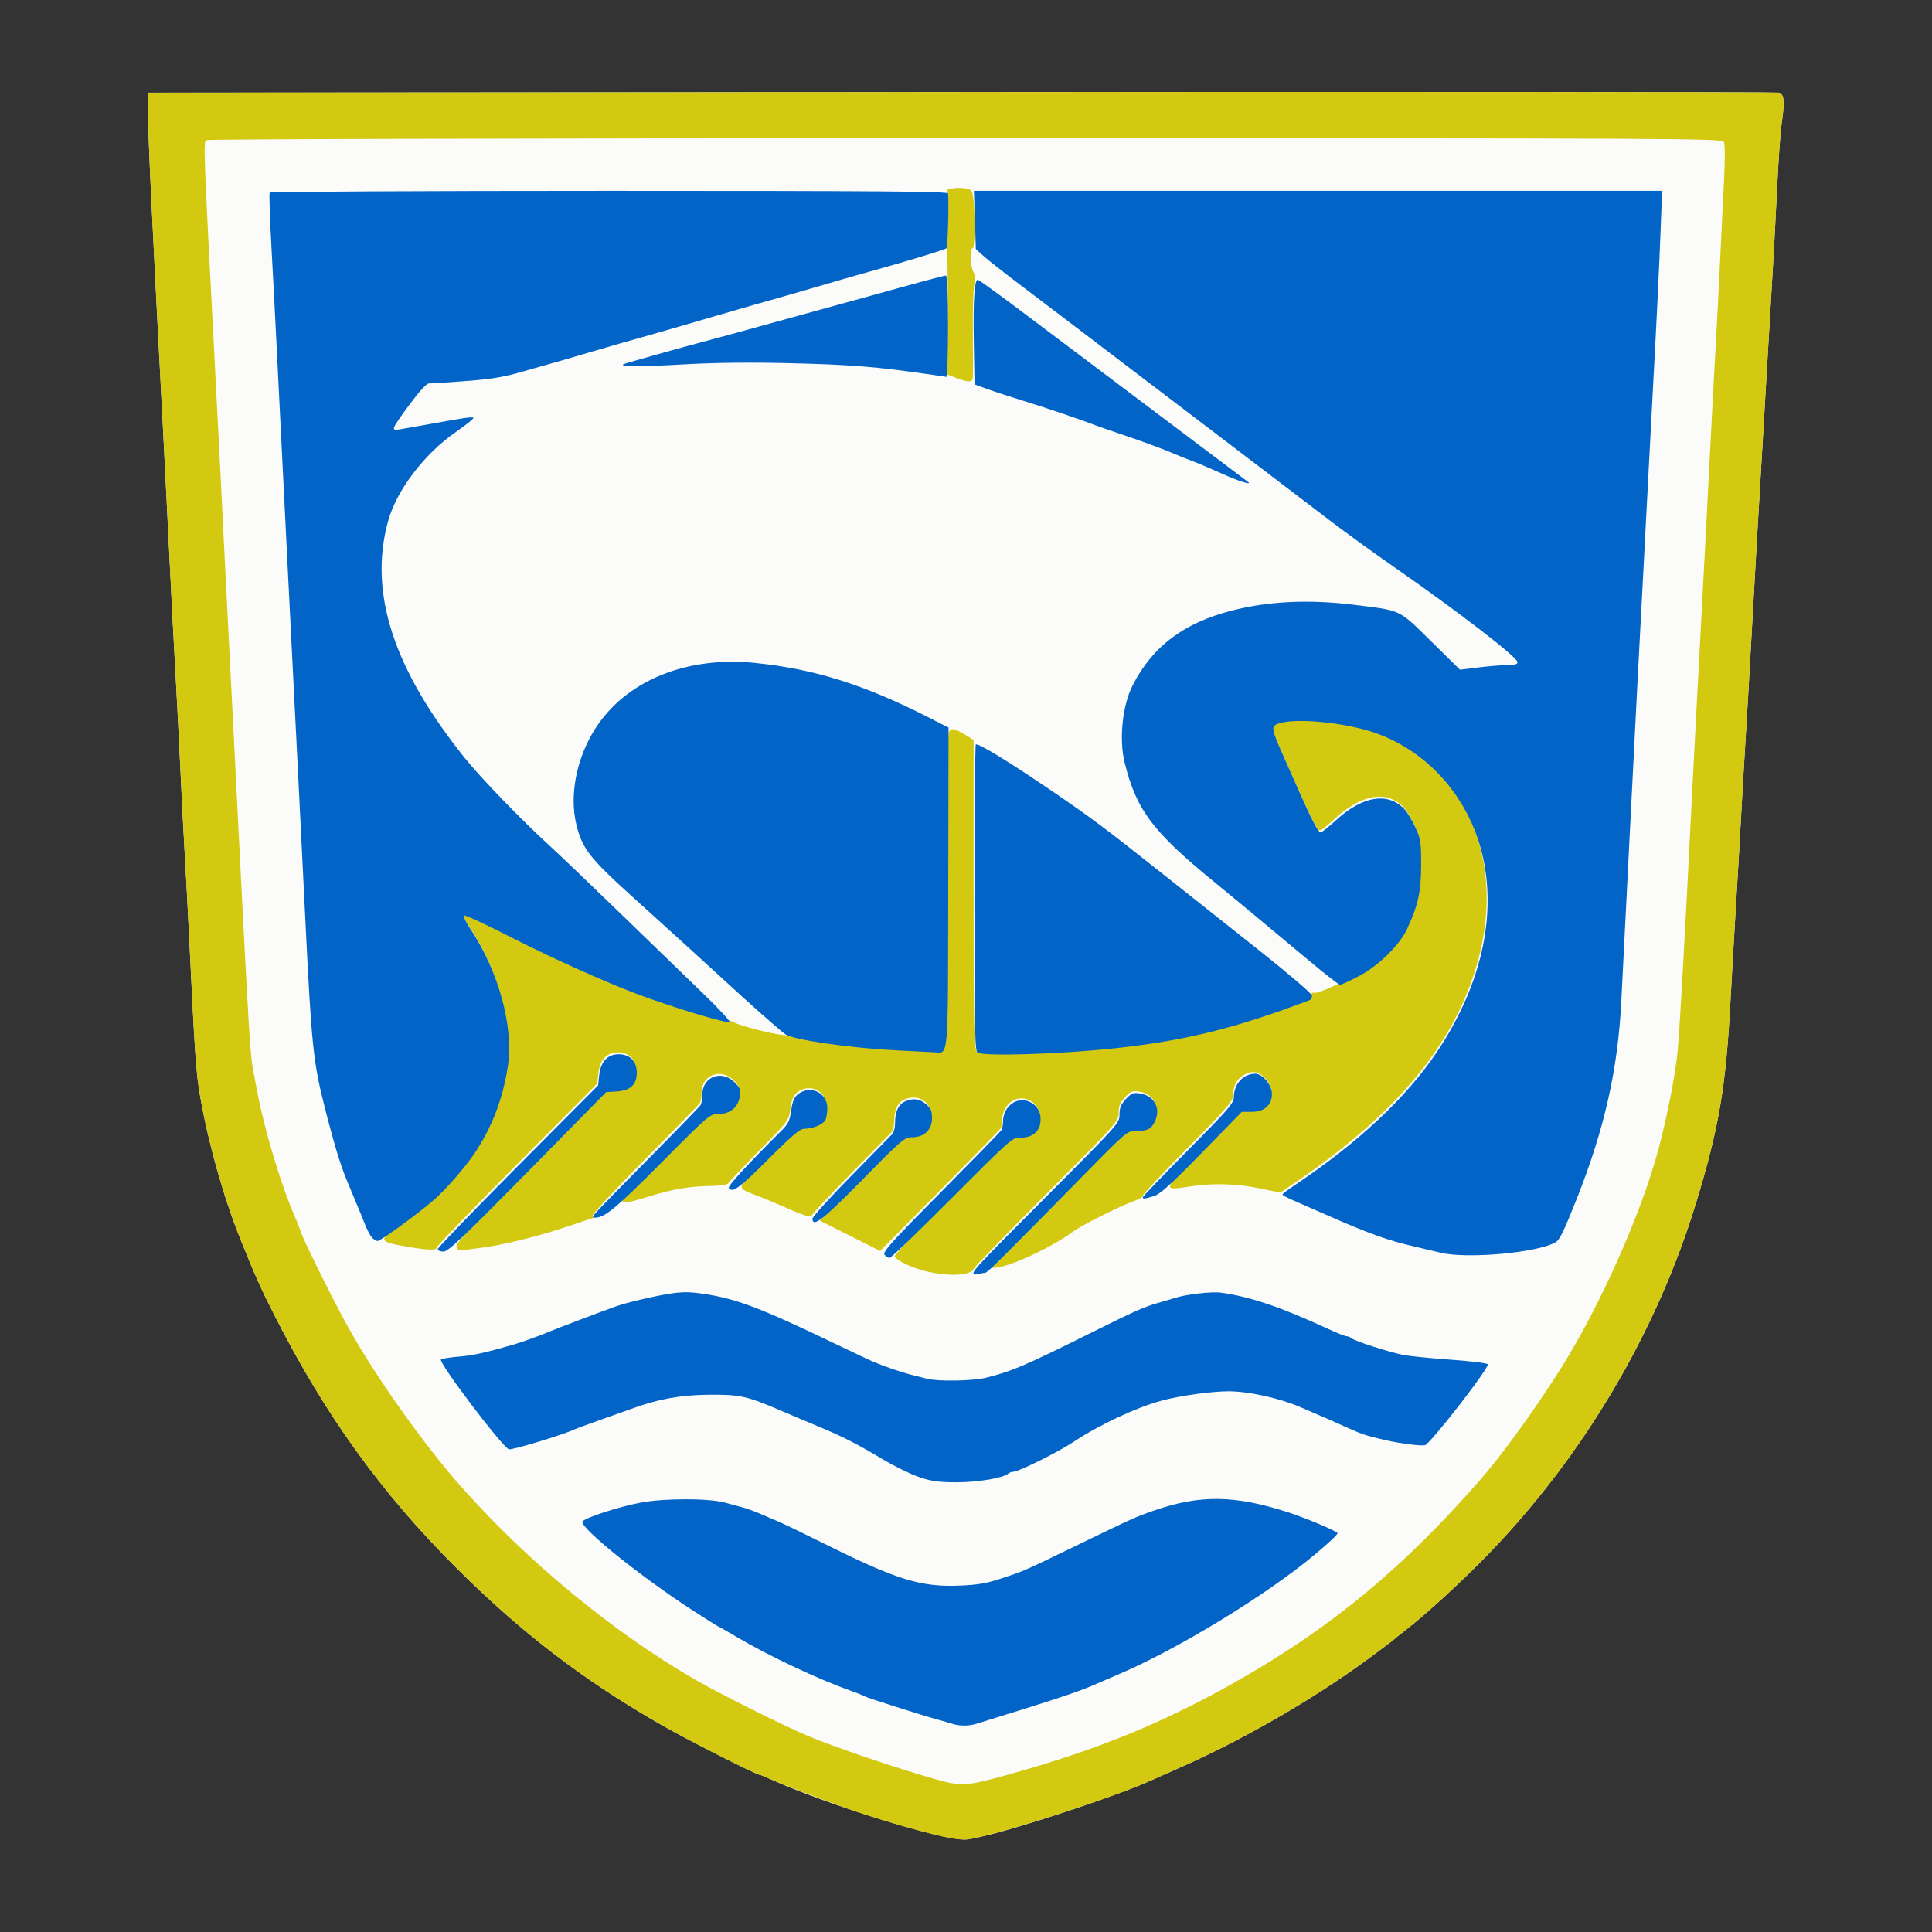
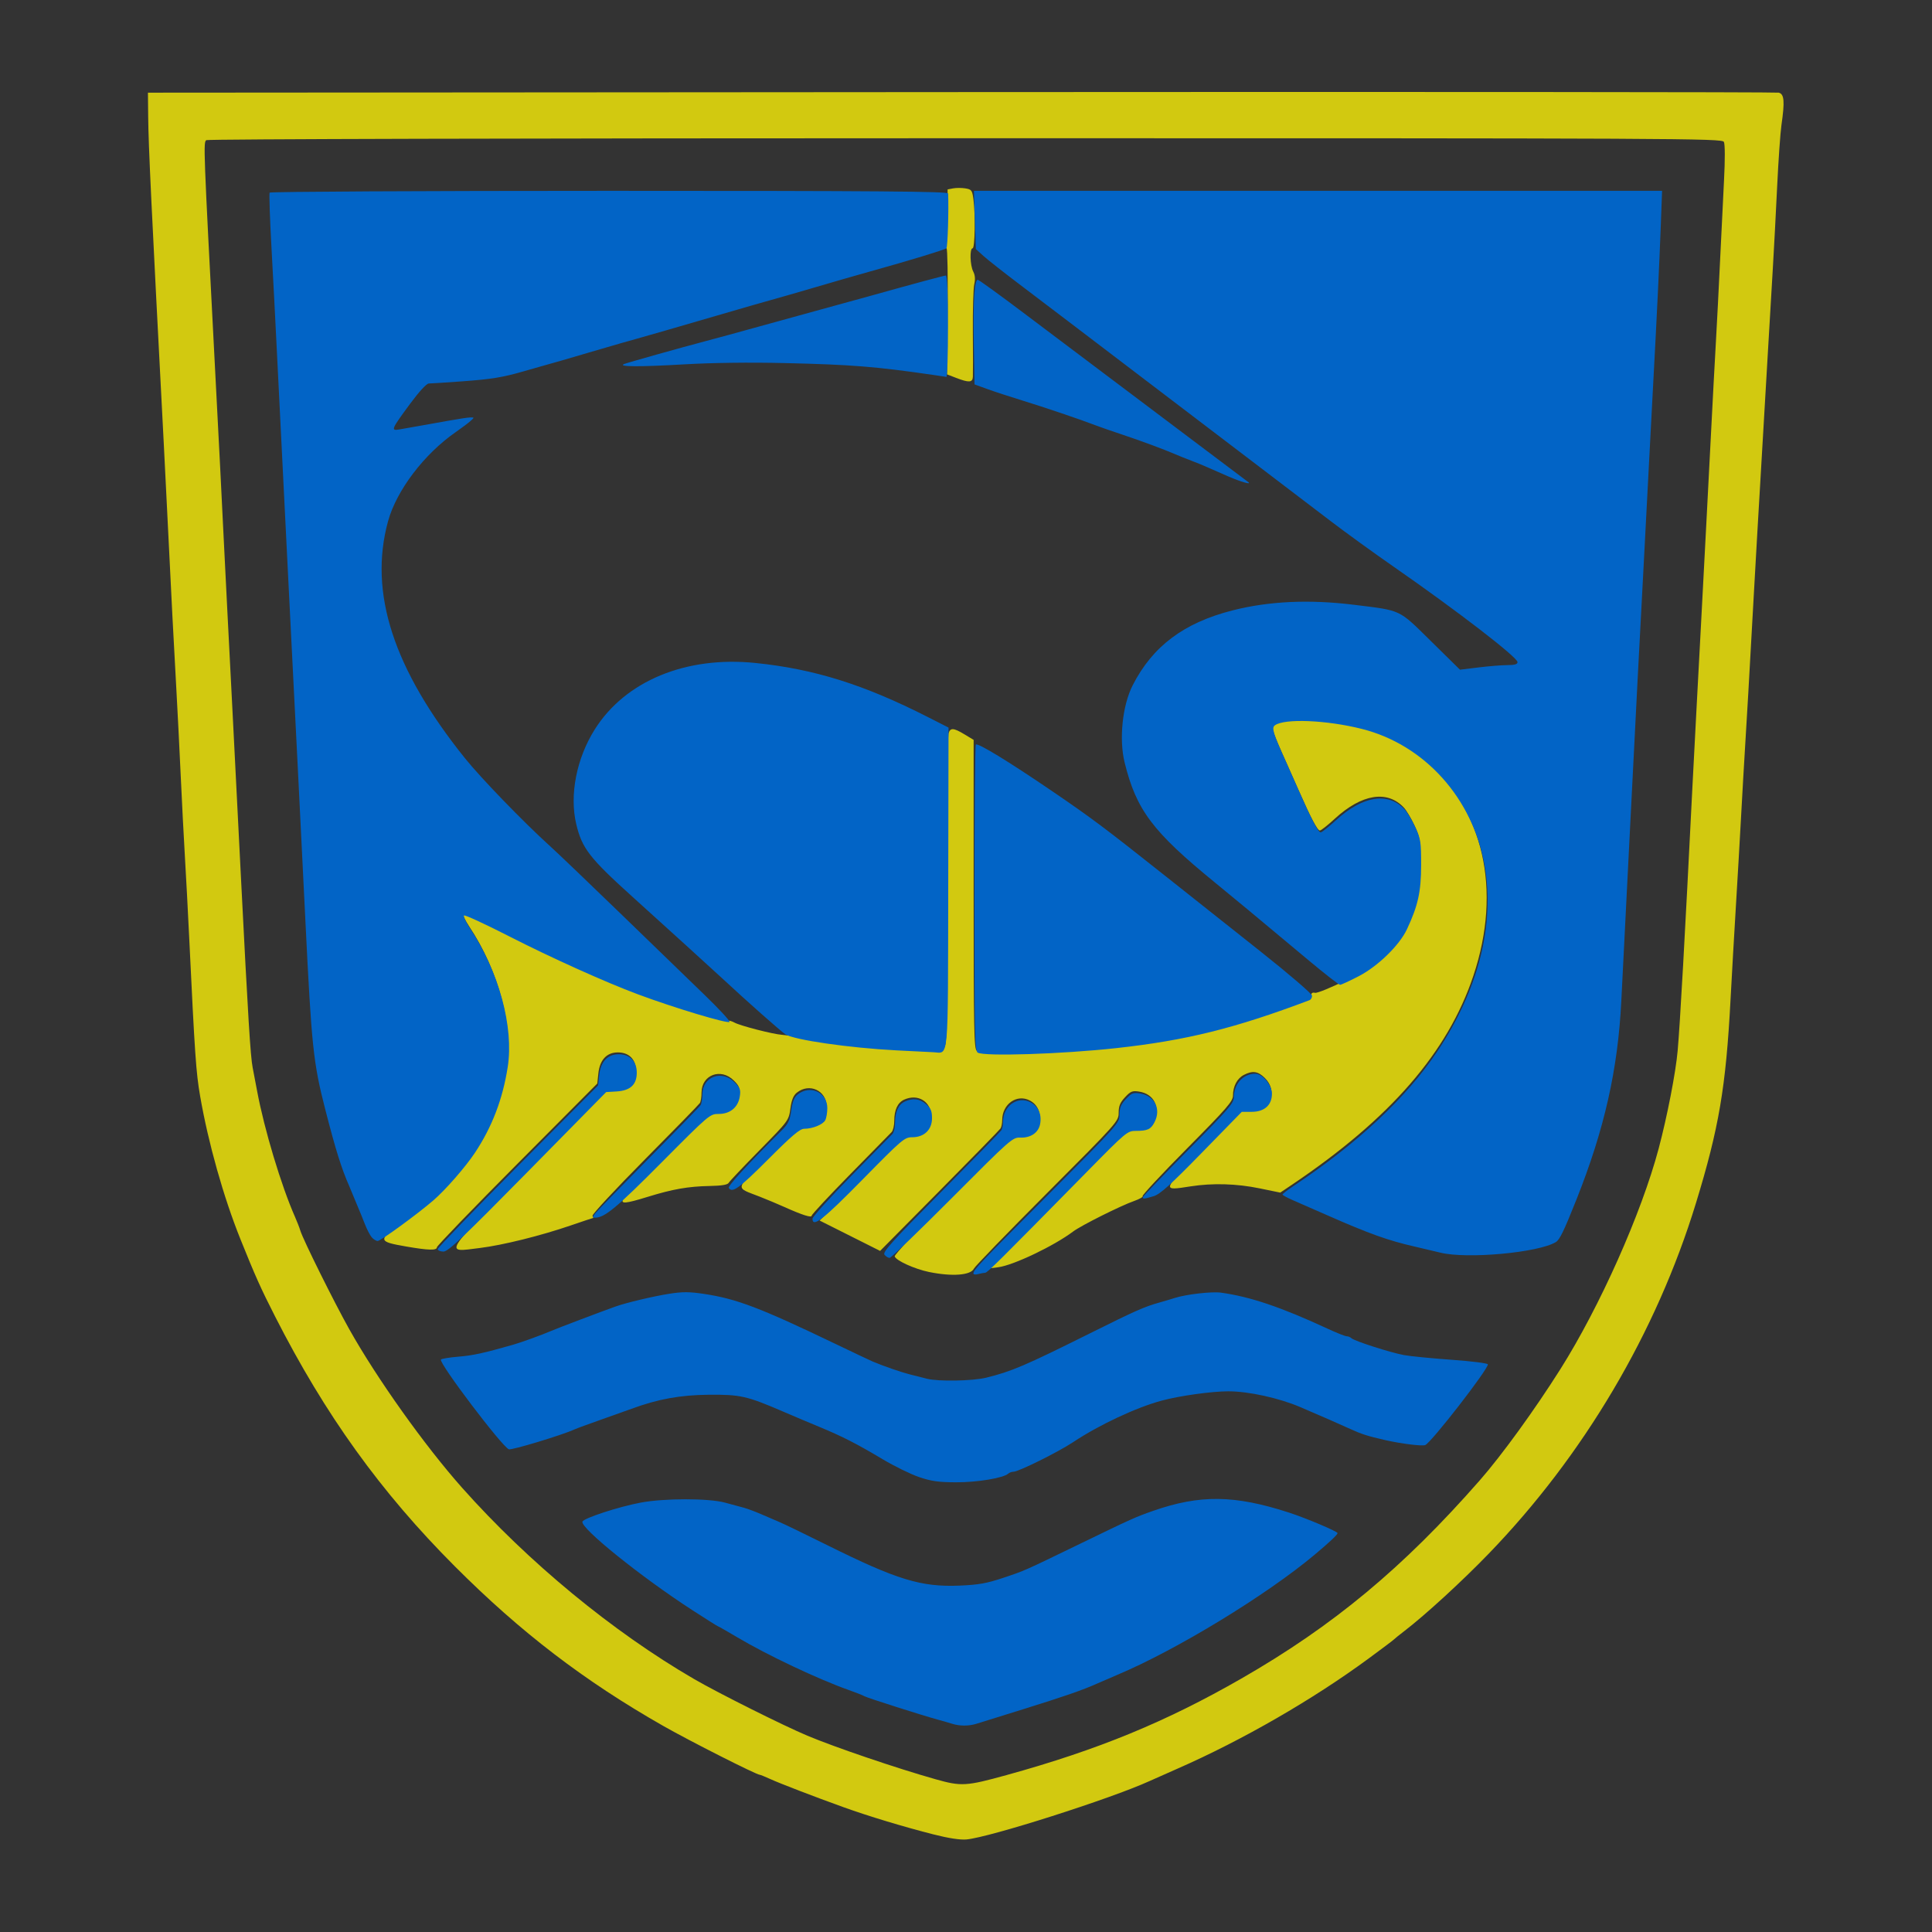
<svg xmlns="http://www.w3.org/2000/svg" xmlns:ns1="http://sodipodi.sourceforge.net/DTD/sodipodi-0.dtd" xmlns:ns2="http://www.inkscape.org/namespaces/inkscape" version="1.1" id="svg1017" xml:space="preserve" width="512" height="512" viewBox="0 0 512 512" ns1:docname="Grb-SI-1360.svg" ns2:version="1.2.2 (732a01da63, 2022-12-09, custom)">
  <rect x="0" y="0" width="512" height="512" fill="#333333" stroke="none" />
  <defs id="defs1021">
    <clipPath clipPathUnits="userSpaceOnUse" id="clipPath1071">
      <path d="m 179,244 h 27 v 53 h -27 z" id="path1069" />
    </clipPath>
    <clipPath clipPathUnits="userSpaceOnUse" id="clipPath1077">
-       <path d="m 205.555,296.559 -26.473,-2.504 v -35.321 c 0.203,-19.425 25.863,-19.824 26.473,0" id="path1075" />
-     </clipPath>
+       </clipPath>
    <clipPath clipPathUnits="userSpaceOnUse" id="clipPath1087">
      <path d="M 0,0 H 384 V 384 H 0 Z" id="path1085" />
    </clipPath>
    <clipPath clipPathUnits="userSpaceOnUse" id="clipPath1101">
      <path d="M 0,0 H 384 V 384 H 0 Z" id="path1099" />
    </clipPath>
    <clipPath clipPathUnits="userSpaceOnUse" id="clipPath1115">
-       <path d="M 0,0 H 384 V 384 H 0 Z" id="path1113" />
-     </clipPath>
+       </clipPath>
    <clipPath clipPathUnits="userSpaceOnUse" id="clipPath1129">
      <path d="M 0,0 H 384 V 384 H 0 Z" id="path1127" />
    </clipPath>
    <clipPath clipPathUnits="userSpaceOnUse" id="clipPath1143">
-       <path d="M 0,0 H 384 V 384 H 0 Z" id="path1141" />
-     </clipPath>
+       </clipPath>
  </defs>
  <ns1:namedview pagecolor="#ffffff" bordercolor="#666666" borderopacity="1" objecttolerance="10" gridtolerance="10" guidetolerance="10" ns2:pageopacity="0" ns2:pageshadow="2" ns2:window-width="2490" ns2:window-height="1376" id="namedview1019" showgrid="false" ns2:zoom="1.0019531" ns2:cx="379.75828" ns2:cy="404.70955" ns2:window-x="0" ns2:window-y="0" ns2:window-maximized="1" ns2:current-layer="g1025" ns2:showpageshadow="2" ns2:pagecheckerboard="0" ns2:deskcolor="#d1d1d1" />
  <g id="g1025" ns2:groupmode="layer" ns2:label="Grb-SI-1000" transform="matrix(1.333,0,0,1.333,0,1.28e-5)">
    <g id="g189769">
-       <path style="fill:#fbfcfa;stroke-width:0.421" d="m 199.501,364.012 c 8.925,-2.49 24.103,-7.673 29.006,-9.904 0.926,-0.421 3.483,-1.557 5.682,-2.523 12.843,-5.644 26.808,-13.694 37.883,-21.839 2.662,-1.958 4.935,-3.67 5.051,-3.804 0.116,-0.135 1.063,-0.899 2.105,-1.699 4.166,-3.2 11.447,-9.878 16.728,-15.342 18.912,-19.569 33.333,-43.961 41.212,-69.702 4.575,-14.948 5.954,-23.052 6.874,-40.408 0.252,-4.746 0.729,-13.08 1.061,-18.52 0.332,-5.44 0.803,-13.585 1.047,-18.099 0.244,-4.514 0.621,-11.049 0.838,-14.522 0.37,-5.92 0.623,-10.337 1.698,-29.675 0.415,-7.461 0.786,-13.88 1.68,-29.043 0.225,-3.82 0.696,-11.87 1.046,-17.889 0.35,-6.019 0.819,-13.974 1.041,-17.679 0.222,-3.704 0.607,-10.996 0.855,-16.205 0.248,-5.209 0.634,-10.738 0.857,-12.288 0.681,-4.731 0.56,-6.18 -0.541,-6.445 -0.521,-0.125 -73.682,-0.176 -162.58,-0.113 l -161.632,0.115 0.049,4.841 c 0.058,5.736 0.596,17.025 3.092,64.821 0.224,4.283 0.609,11.954 0.855,17.047 0.609,12.558 1.145,22.925 1.656,31.99 0.235,4.167 0.622,11.838 0.861,17.047 0.239,5.209 0.616,12.501 0.837,16.205 0.222,3.704 0.603,10.902 0.848,15.995 1.126,23.443 1.36,26.829 2.18,31.569 1.603,9.26 4.644,20.054 8.006,28.412 2.97,7.384 4.044,9.78 6.887,15.364 9.975,19.591 21.014,34.938 35.748,49.694 13.08,13.1 25.734,22.787 41.474,31.746 5.258,2.993 18.492,9.689 19.149,9.689 0.122,0 1.026,0.366 2.007,0.813 11.32,5.156 34.884,12.42 39.073,12.044 1.062,-0.095 4.377,-0.856 7.366,-1.69 z" id="path189688" ns1:nodetypes="sssssssssssssssssssscsssssssssssssssss" />
      <path style="fill:#d2c910;stroke-width:0.421" d="m 185.573,364.69 c -6.062,-1.548 -12.921,-3.623 -17.889,-5.412 -5.902,-2.125 -12.592,-4.697 -14.622,-5.622 -0.981,-0.447 -1.884,-0.813 -2.007,-0.813 -0.657,0 -13.891,-6.696 -19.149,-9.689 -15.74,-8.959 -28.394,-18.646 -41.474,-31.746 -14.733,-14.756 -25.773,-30.103 -35.748,-49.694 -2.843,-5.583 -3.917,-7.979 -6.887,-15.364 -3.362,-8.358 -6.403,-19.152 -8.006,-28.412 -0.82,-4.74 -1.054,-8.126 -2.18,-31.569 -0.245,-5.093 -0.626,-12.291 -0.848,-15.995 -0.222,-3.704 -0.598,-10.996 -0.837,-16.205 -0.239,-5.209 -0.626,-12.88 -0.861,-17.047 -0.511,-9.065 -1.047,-19.432 -1.656,-31.99 C 33.163,100.039 32.778,92.368 32.554,88.085 30.058,40.288 29.519,29 29.461,23.264 l -0.049,-4.841 161.632,-0.115 c 88.898,-0.063 162.059,-0.012 162.58,0.113 1.101,0.265 1.223,1.714 0.541,6.445 -0.223,1.549 -0.609,7.079 -0.857,12.288 -0.248,5.209 -0.633,12.501 -0.855,16.205 -0.222,3.704 -0.691,11.659 -1.041,17.679 -0.35,6.019 -0.821,14.069 -1.046,17.889 -0.894,15.163 -1.265,21.582 -1.68,29.043 -1.075,19.338 -1.328,23.754 -1.698,29.675 -0.217,3.473 -0.594,10.007 -0.838,14.522 -0.244,4.514 -0.715,12.659 -1.047,18.099 -0.332,5.44 -0.81,13.775 -1.061,18.52 -0.921,17.356 -2.299,25.46 -6.875,40.408 -7.878,25.741 -22.3,50.132 -41.212,69.702 -5.281,5.465 -12.562,12.142 -16.728,15.342 -1.042,0.8 -1.989,1.565 -2.105,1.699 -0.116,0.135 -2.389,1.847 -5.051,3.804 -11.075,8.145 -25.04,16.195 -37.883,21.839 -2.199,0.966 -4.756,2.102 -5.682,2.523 -7.743,3.523 -31.765,11.181 -36.372,11.594 -1.246,0.112 -3.575,-0.246 -6.562,-1.009 z m 14.599,-11.809 c 18.14,-5.011 31.634,-10.56 46.644,-19.183 18.274,-10.498 32.152,-22.037 47.364,-39.383 4.361,-4.973 10.916,-14.012 16.011,-22.077 7.856,-12.438 16.14,-31.019 19.557,-43.87 1.71,-6.43 3.4,-15.13 3.783,-19.478 0.488,-5.536 1.43,-22.375 2.944,-52.615 0.226,-4.514 0.602,-11.712 0.837,-15.995 0.234,-4.283 0.608,-11.291 0.832,-15.574 0.223,-4.283 0.692,-13.185 1.043,-19.783 0.35,-6.598 0.833,-15.879 1.072,-20.625 0.239,-4.746 0.625,-11.944 0.857,-15.995 0.232,-4.051 0.612,-11.438 0.845,-16.416 0.233,-4.977 0.586,-12.175 0.785,-15.995 0.217,-4.168 0.207,-7.24 -0.025,-7.682 -0.367,-0.699 -7.97,-0.736 -150.744,-0.73 -87.584,0.004 -150.606,0.164 -150.952,0.383 -0.609,0.385 -0.578,1.205 1.666,44.228 1.079,20.684 1.288,24.779 1.655,32.411 0.217,4.514 0.593,11.996 0.836,16.626 0.243,4.63 0.725,14.006 1.071,20.835 0.347,6.829 1.097,21.604 1.667,32.832 1.404,27.635 1.872,35.229 2.312,37.462 0.205,1.042 0.601,3.125 0.881,4.63 1.41,7.59 4.809,18.881 7.539,25.045 0.41,0.926 0.887,2.157 1.06,2.736 0.522,1.746 6.692,14.18 9.714,19.573 5.496,9.81 15.031,23.207 22.47,31.569 13.148,14.781 29.929,28.611 46.113,38.007 4.784,2.778 17.71,9.24 22.519,11.258 5.507,2.311 17.808,6.491 25.466,8.652 5.132,1.448 6.082,1.392 14.178,-0.845 z m -15.441,-99.993 c -2.884,-0.592 -6.583,-2.266 -6.857,-3.104 -0.106,-0.324 4.817,-5.579 11.527,-12.305 11.321,-11.347 11.765,-11.738 13.278,-11.678 2.073,0.081 3.624,-0.982 3.948,-2.706 0.356,-1.898 -0.359,-3.515 -1.91,-4.317 -2.571,-1.33 -5.453,0.713 -5.471,3.877 -0.003,0.648 -0.148,1.401 -0.322,1.674 -0.173,0.273 -5.633,5.865 -12.132,12.428 l -11.817,11.933 -6.012,-3.018 -6.012,-3.018 8.319,-8.463 c 7.924,-8.061 8.395,-8.463 9.92,-8.463 2.387,0 3.943,-1.495 3.943,-3.788 0,-2.943 -2.642,-4.572 -5.387,-3.321 -1.288,0.587 -1.96,2.032 -1.96,4.213 0,0.932 -0.237,1.939 -0.526,2.238 -0.289,0.299 -3.983,4.064 -8.208,8.365 -4.225,4.301 -7.682,8.012 -7.682,8.246 0,0.475 -1.83,-0.107 -5.472,-1.739 -1.273,-0.571 -3.452,-1.484 -4.841,-2.029 -4.976,-1.954 -5.137,-1.168 1.61,-7.902 4.607,-4.599 6.227,-5.967 7.067,-5.967 1.653,0 3.709,-0.838 4.17,-1.7 0.227,-0.423 0.412,-1.507 0.412,-2.408 0,-3.138 -3.43,-4.705 -5.907,-2.7 -0.68,0.551 -1.041,1.444 -1.273,3.153 -0.322,2.371 -0.356,2.418 -6.146,8.307 -3.202,3.257 -5.961,6.17 -6.13,6.473 -0.21,0.375 -1.419,0.571 -3.791,0.615 -4.241,0.079 -7.347,0.625 -12.322,2.164 -4.342,1.343 -5.398,1.44 -4.849,0.443 0.202,-0.367 4.133,-4.407 8.735,-8.98 8.169,-8.116 8.409,-8.313 10.109,-8.313 2.242,0 3.829,-1.315 4.17,-3.453 0.214,-1.347 0.074,-1.733 -1.034,-2.841 -2.552,-2.552 -6.39,-1.124 -6.404,2.382 -0.003,0.879 -0.152,1.827 -0.331,2.108 -0.178,0.281 -5.114,5.343 -10.969,11.249 -5.854,5.906 -10.524,10.933 -10.378,11.17 0.147,0.237 0.205,0.431 0.13,0.431 -0.075,0 -2.056,0.659 -4.403,1.465 -6.003,2.062 -13.565,3.94 -18.129,4.503 -7.102,0.876 -7.624,1.73 9.664,-15.831 l 15.292,-15.534 2.046,-0.12 c 2.754,-0.162 4.035,-1.348 4.035,-3.737 0,-2.275 -1.363,-3.662 -3.598,-3.662 -2.205,0 -3.584,1.475 -3.869,4.139 l -0.22,2.049 -15.94,16.028 c -8.767,8.816 -15.94,16.25 -15.94,16.521 0,0.663 -1.682,0.62 -6.153,-0.157 -5.608,-0.975 -5.642,-1.204 -0.726,-4.839 5.46,-4.038 7.436,-5.783 10.38,-9.166 5.925,-6.809 9.074,-13.472 10.411,-22.033 1.24,-7.937 -1.741,-18.914 -7.483,-27.564 -0.827,-1.246 -1.371,-2.399 -1.208,-2.562 0.163,-0.163 4.217,1.707 9.008,4.155 8.069,4.123 19.816,9.431 25.03,11.309 1.211,0.437 3.055,1.108 4.097,1.492 3.376,1.244 13.999,4.41 14.477,4.315 0.256,-0.051 0.849,0.12 1.318,0.381 1.144,0.635 7.616,2.302 9.459,2.436 0.81,0.059 3.178,0.408 5.261,0.776 8.943,1.578 25.248,2.755 26.784,1.933 0.756,-0.405 0.786,-1.58 0.792,-31.028 0.003,-16.834 0.12,-31.033 0.26,-31.554 0.328,-1.223 0.975,-1.194 3.19,0.144 l 1.806,1.091 -1.4e-4,30.703 c -1.1e-4,26.834 0.08,30.754 0.631,31.103 1.263,0.799 16.713,0.301 27.57,-0.89 13.874,-1.521 23.592,-3.933 38.409,-9.533 0.289,-0.109 0.526,-0.445 0.526,-0.746 0,-0.315 0.314,-0.465 0.743,-0.353 0.408,0.107 3.223,-1.044 6.255,-2.556 4.794,-2.392 5.865,-3.125 8.222,-5.623 2.852,-3.023 3.904,-4.869 5.48,-9.614 0.785,-2.363 0.962,-3.82 0.966,-7.945 0,-4.655 -0.087,-5.249 -1.173,-7.575 -0.648,-1.388 -1.593,-2.969 -2.101,-3.513 -3.292,-3.526 -8.37,-2.707 -13.722,2.213 -1.406,1.293 -2.745,2.351 -2.974,2.351 -0.479,0 -1.832,-2.571 -4.274,-8.121 -0.938,-2.131 -2.047,-4.633 -2.466,-5.559 -2.745,-6.078 -3.058,-7.089 -2.354,-7.605 1.064,-0.778 6.846,-1.102 10.556,-0.591 8.122,1.118 14.355,3.606 19.255,7.683 11.842,9.855 15.517,25.986 9.808,43.056 -5.099,15.247 -16.475,28.356 -36.048,41.539 l -2.35,1.583 -4.113,-0.846 c -4.568,-0.94 -9.318,-1.077 -13.708,-0.396 -5.798,0.9 -5.849,1.052 2.503,-7.501 l 7.502,-7.682 h 1.965 c 3.826,0 5.456,-3.692 2.801,-6.346 -1.365,-1.365 -2.446,-1.528 -4.181,-0.631 -1.343,0.695 -2.166,2.254 -2.166,4.107 0,1.129 -1.198,2.509 -9.118,10.505 -5.015,5.063 -8.993,9.331 -8.84,9.483 0.153,0.153 -0.622,0.595 -1.721,0.982 -2.689,0.947 -10.508,4.862 -12.091,6.053 -3.809,2.868 -11.86,6.712 -14.885,7.106 l -1.827,0.238 5.67,-5.753 c 3.119,-3.164 9.258,-9.399 13.642,-13.855 7.78,-7.908 8.013,-8.103 9.696,-8.103 2.315,0 2.975,-0.306 3.704,-1.714 1.361,-2.631 0.053,-5.258 -2.848,-5.72 -1.384,-0.22 -1.721,-0.089 -2.841,1.111 -0.985,1.054 -1.271,1.748 -1.271,3.08 0,1.696 -0.189,1.909 -14.206,15.958 -7.813,7.832 -14.367,14.593 -14.565,15.025 -0.611,1.339 -4.321,1.625 -8.902,0.685 z m 5.349,-177.765 -1.806,-0.694 0.123,-12.535 c 0.067,-6.894 -0.031,-12.534 -0.218,-12.534 -0.187,1.58e-4 -0.229,-0.179 -0.094,-0.399 0.136,-0.22 0.26,-2.853 0.277,-5.852 l 0.03,-5.452 1.101,-0.21 c 0.606,-0.116 1.7,-0.113 2.433,0.006 1.217,0.197 1.355,0.381 1.593,2.122 0.42,3.063 0.31,9.786 -0.16,9.786 -0.607,0 -0.513,3.39 0.129,4.63 0.367,0.709 0.433,1.532 0.203,2.526 -0.188,0.81 -0.314,5.072 -0.28,9.471 0.034,4.399 0.036,8.424 0.004,8.945 -0.068,1.128 -0.79,1.169 -3.336,0.191 z" id="path189686" />
      <path style="fill:#0264c6;stroke-width:0.421" d="m 189.31,342.704 c -0.579,-0.185 -1.81,-0.541 -2.736,-0.791 -3.072,-0.829 -14.304,-4.409 -14.732,-4.696 -0.232,-0.155 -1.652,-0.717 -3.157,-1.25 -6.014,-2.127 -16.156,-6.922 -22.047,-10.423 -2.055,-1.221 -3.806,-2.221 -3.889,-2.221 -0.084,0 -2.38,-1.443 -5.102,-3.207 -10.244,-6.636 -22.327,-16.371 -21.853,-17.606 0.267,-0.695 7.184,-2.952 11.583,-3.78 4.697,-0.884 13.53,-0.881 16.77,0.006 1.342,0.367 3.009,0.818 3.704,1.002 0.695,0.184 2.21,0.746 3.367,1.249 1.158,0.503 2.862,1.236 3.788,1.627 0.926,0.392 5.191,2.455 9.477,4.585 13.818,6.867 18.663,8.348 26.268,8.032 3.777,-0.157 5.423,-0.448 8.662,-1.532 4.397,-1.472 3.94,-1.269 15.574,-6.91 10.082,-4.888 10.77,-5.198 14.256,-6.416 9.316,-3.255 16.194,-3.17 26.993,0.332 3.409,1.106 9.681,3.756 9.681,4.092 0,0.305 -1.468,1.69 -4.449,4.199 -9.574,8.057 -27.574,19.029 -39.326,23.97 -1.273,0.535 -3.073,1.313 -3.999,1.729 -2.897,1.3 -6.467,2.538 -14.732,5.111 -4.399,1.369 -8.579,2.671 -9.29,2.894 -1.513,0.474 -3.332,0.475 -4.811,0.002 z M 182.711,293.65 c -1.662,-0.566 -4.929,-2.168 -7.26,-3.56 -5.162,-3.083 -8.033,-4.547 -12.68,-6.466 -1.956,-0.808 -5.158,-2.16 -7.115,-3.005 -7.155,-3.088 -8.495,-3.391 -14.751,-3.333 -5.683,0.053 -10.112,0.86 -15.364,2.798 -0.926,0.342 -3.673,1.319 -6.103,2.173 -2.431,0.853 -4.798,1.726 -5.261,1.938 -2.391,1.099 -12.463,4.148 -13.01,3.938 -1.364,-0.523 -13.944,-17.14 -13.509,-17.843 0.102,-0.165 1.681,-0.424 3.508,-0.577 2.891,-0.241 4.909,-0.681 10.804,-2.358 1.623,-0.462 5.947,-2.028 7.577,-2.745 1.113,-0.49 10.006,-3.862 12.838,-4.868 2.141,-0.761 7.463,-2.023 10.66,-2.529 2.656,-0.42 4.001,-0.414 6.945,0.029 6.452,0.972 11.166,2.764 25.973,9.874 3.697,1.775 7.1,3.386 7.563,3.579 2.251,0.941 5.663,2.122 7.366,2.548 1.042,0.261 2.579,0.65 3.416,0.864 2.228,0.57 9.063,0.448 11.737,-0.21 5.059,-1.244 7.7,-2.372 20.625,-8.809 9.09,-4.527 10.825,-5.296 13.89,-6.154 1.042,-0.292 2.368,-0.686 2.946,-0.876 2.211,-0.727 7.362,-1.326 9.214,-1.072 5.801,0.795 11.962,2.876 21.199,7.158 1.795,0.832 3.509,1.513 3.809,1.513 0.3,0 0.725,0.175 0.945,0.389 0.57,0.554 7.718,2.85 10.441,3.353 1.262,0.233 5.533,0.654 9.491,0.935 3.975,0.282 7.196,0.692 7.196,0.915 0,1.057 -11.293,15.596 -12.462,16.045 -0.633,0.243 -4.806,-0.279 -7.952,-0.994 -3.453,-0.785 -4.688,-1.178 -6.945,-2.211 -2.035,-0.931 -5.955,-2.648 -9.892,-4.332 -4.26,-1.823 -10.321,-3.156 -14.348,-3.156 -3.312,0 -9.667,0.887 -13.222,1.845 -5.121,1.38 -12.443,4.813 -17.667,8.283 -2.94,1.953 -10.801,5.851 -11.818,5.861 -0.359,0.003 -0.832,0.174 -1.052,0.379 -0.926,0.865 -6.119,1.731 -10.318,1.72 -3.536,-0.008 -4.982,-0.212 -7.414,-1.04 z m 10.815,-40.466 c 0.013,-0.729 0.941,-1.707 14.874,-15.679 13.972,-14.011 14.163,-14.225 14.163,-15.92 0,-1.331 0.287,-2.026 1.271,-3.08 1.121,-1.2 1.457,-1.331 2.841,-1.111 2.901,0.462 4.209,3.089 2.848,5.72 -0.728,1.408 -1.389,1.714 -3.704,1.714 -1.684,0 -1.916,0.195 -9.696,8.103 -17.545,17.835 -19.826,20.099 -20.26,20.105 -0.248,0.003 -0.877,0.12 -1.398,0.26 -0.521,0.14 -0.944,0.09 -0.941,-0.111 z m -17.678,-3.724 c -0.434,-0.522 1.373,-2.529 11.194,-12.435 6.441,-6.497 11.857,-12.041 12.034,-12.32 0.178,-0.28 0.326,-1.039 0.329,-1.687 0.017,-3.164 2.9,-5.206 5.471,-3.877 1.551,0.802 2.266,2.419 1.91,4.317 -0.324,1.726 -1.875,2.787 -3.954,2.706 -1.522,-0.06 -1.946,0.314 -13.514,11.928 -6.568,6.594 -12.17,11.99 -12.448,11.99 -0.278,0 -0.739,-0.28 -1.023,-0.623 z m 110.484,-0.43 c -1.158,-0.289 -3.439,-0.829 -5.071,-1.2 -5.247,-1.193 -9.085,-2.565 -17.238,-6.161 -2.547,-1.123 -5.625,-2.47 -6.84,-2.993 -1.215,-0.523 -2.209,-1.059 -2.209,-1.191 4.1e-4,-0.132 0.995,-0.904 2.21,-1.714 12.752,-8.505 22.37,-17.499 28.497,-26.649 8.219,-12.274 11.533,-25.244 9.468,-37.051 -2.334,-13.346 -11.913,-24.009 -24.391,-27.155 -7.008,-1.767 -15.383,-2.116 -17.29,-0.722 -0.705,0.515 -0.392,1.527 2.354,7.605 0.418,0.926 1.528,3.428 2.466,5.559 2.442,5.55 3.795,8.121 4.274,8.121 0.23,0 1.568,-1.058 2.974,-2.351 5.352,-4.92 10.43,-5.739 13.722,-2.213 0.507,0.544 1.453,2.124 2.101,3.513 1.086,2.327 1.178,2.92 1.173,7.575 -0.005,5.284 -0.621,8.06 -2.831,12.762 -1.49,3.17 -5.756,7.324 -9.546,9.296 -1.822,0.948 -3.504,1.724 -3.738,1.724 -0.234,0 -2.975,-2.131 -6.093,-4.735 -11.513,-9.619 -14.846,-12.386 -18.786,-15.601 -12.378,-10.098 -15.634,-14.425 -17.954,-23.86 -1.138,-4.629 -0.444,-11.324 1.588,-15.322 3.961,-7.79 10.202,-12.47 19.91,-14.929 7.241,-1.834 15.248,-2.199 24.121,-1.101 9.544,1.182 8.769,0.815 15.3,7.242 l 5.753,5.662 3.721,-0.456 c 2.046,-0.251 4.62,-0.457 5.72,-0.458 1.44,-8.5e-4 1.999,-0.167 1.999,-0.595 0,-0.957 -11.977,-10.182 -24.614,-18.958 -3.93,-2.729 -9.518,-6.773 -12.417,-8.986 -7.326,-5.592 -14.28,-10.888 -21.687,-16.514 -12.496,-9.492 -15.871,-12.061 -29.254,-22.267 -3.125,-2.383 -8.165,-6.21 -11.199,-8.503 -3.034,-2.293 -6.192,-4.781 -7.018,-5.529 l -1.501,-1.36 -0.19,-5.788 -0.19,-5.788 h 68.404 68.404 l -0.261,7.05 c -0.276,7.451 -0.789,18.109 -1.525,31.674 -0.245,4.514 -0.634,11.901 -0.865,16.416 -0.231,4.514 -0.707,13.606 -1.059,20.204 -0.999,18.756 -1.445,27.318 -1.896,36.409 -0.23,4.63 -0.597,11.828 -0.815,15.995 -0.419,7.985 -1.057,20.61 -1.681,33.253 -0.674,13.659 -3.364,25.581 -8.918,39.527 -2.5,6.278 -3.328,7.99 -4.088,8.458 -3.442,2.117 -17.71,3.422 -22.993,2.104 z M 87.027,248.329 c 0,-0.271 7.173,-7.705 15.94,-16.521 l 15.94,-16.028 0.22,-2.049 c 0.286,-2.664 1.665,-4.139 3.869,-4.139 2.235,0 3.598,1.387 3.598,3.662 0,2.389 -1.281,3.575 -4.036,3.737 l -2.047,0.121 -15.605,15.855 c -12.886,13.093 -15.803,15.855 -16.742,15.855 -0.625,0 -1.137,-0.222 -1.137,-0.493 z m -13.128,-2.348 c -0.347,-0.405 -0.96,-1.589 -1.363,-2.631 -0.402,-1.042 -1.019,-2.557 -1.371,-3.367 -0.352,-0.81 -0.784,-1.852 -0.961,-2.315 -0.177,-0.463 -0.53,-1.315 -0.786,-1.894 -1.531,-3.472 -2.68,-7.146 -4.738,-15.153 -2.401,-9.339 -2.735,-12.51 -3.97,-37.672 -0.568,-11.575 -1.227,-24.834 -1.464,-29.464 C 58.381,136.567 57.993,128.888 57.572,120.336 56.792,104.496 56.279,94.24 55.87,86.347 55.648,82.064 55.265,74.393 55.018,69.3 54.771,64.207 54.303,55.227 53.978,49.345 53.652,43.463 53.485,38.491 53.605,38.296 53.726,38.101 84.119,37.941 121.146,37.941 c 53.564,0 67.327,0.108 67.347,0.526 0.145,3.111 -0.086,10.646 -0.335,10.886 -0.306,0.295 -7.353,2.441 -15.053,4.583 -0.926,0.258 -2.299,0.647 -3.052,0.866 -0.752,0.218 -1.984,0.571 -2.736,0.783 -0.752,0.212 -3.073,0.888 -5.156,1.502 -2.084,0.614 -4.356,1.275 -5.051,1.47 -5.108,1.431 -10.078,2.861 -18.31,5.267 -2.894,0.846 -5.877,1.713 -6.629,1.928 -0.752,0.215 -2.031,0.58 -2.841,0.811 -0.81,0.232 -2.136,0.61 -2.946,0.842 -0.81,0.232 -2.089,0.59 -2.841,0.797 -0.752,0.207 -3.736,1.076 -6.629,1.931 -4.935,1.459 -5.88,1.732 -9.365,2.705 -0.752,0.21 -2.315,0.656 -3.473,0.991 -4.131,1.195 -6.393,1.563 -12.207,1.985 -3.241,0.235 -6.223,0.428 -6.626,0.429 -0.438,0.001 -1.932,1.625 -3.707,4.028 -3.795,5.138 -3.911,5.428 -2.046,5.086 0.789,-0.145 2.477,-0.442 3.75,-0.661 1.273,-0.219 3.925,-0.691 5.893,-1.05 1.968,-0.358 3.945,-0.655 4.394,-0.659 0.804,-0.008 0.803,0.003 -0.01,0.729 -0.454,0.405 -1.769,1.391 -2.921,2.191 -6.293,4.369 -11.782,11.61 -13.459,17.755 -3.869,14.175 1.065,29.354 15.305,47.085 3.181,3.961 11.619,12.678 16.895,17.454 1.505,1.362 7.834,7.416 14.064,13.452 6.231,6.036 13.712,13.28 16.626,16.097 2.914,2.817 5.168,5.251 5.009,5.41 -0.4,0.4 -11.008,-2.794 -18.231,-5.488 -6.453,-2.407 -17.28,-7.285 -25.549,-11.51 -4.792,-2.448 -8.845,-4.318 -9.008,-4.155 -0.163,0.163 0.38,1.316 1.208,2.562 5.743,8.649 8.723,19.627 7.483,27.564 -0.999,6.397 -3.115,11.924 -6.539,17.078 -1.859,2.798 -5.828,7.344 -8.213,9.407 -3.164,2.737 -10.516,8.099 -11.103,8.099 -0.303,0 -0.836,-0.331 -1.183,-0.737 z m 87.631,-3.706 c 0,-0.36 3.457,-4.174 7.682,-8.475 4.225,-4.301 7.919,-8.066 8.208,-8.365 0.289,-0.299 0.526,-1.307 0.526,-2.238 0,-2.181 0.672,-3.626 1.96,-4.213 1.599,-0.728 2.94,-0.557 4.215,0.54 0.936,0.805 1.171,1.363 1.171,2.781 0,2.293 -1.557,3.788 -3.943,3.788 -1.524,0 -1.995,0.402 -9.876,8.418 -7.857,7.993 -9.944,9.622 -9.944,7.764 z m -43.116,-1.135 c 0.434,-0.521 5.225,-5.429 10.645,-10.906 5.421,-5.478 10.017,-10.213 10.213,-10.523 0.197,-0.31 0.36,-1.283 0.364,-2.161 0.014,-3.506 3.853,-4.933 6.404,-2.382 1.108,1.108 1.249,1.494 1.034,2.841 -0.342,2.15 -1.927,3.454 -4.194,3.45 -1.745,-0.003 -1.88,0.112 -11.414,9.706 -9.006,9.062 -11.253,10.922 -13.198,10.922 -0.537,0 -0.513,-0.159 0.144,-0.947 z m 108.78,-3.118 c 0,-0.152 4.072,-4.389 9.05,-9.414 7.978,-8.055 9.05,-9.296 9.05,-10.478 0,-2.619 1.869,-4.666 4.261,-4.666 1.452,0 3.315,2.24 3.315,3.985 0,2.258 -1.496,3.591 -4.03,3.591 h -1.964 l -7.95,8.142 c -6.261,6.412 -8.295,8.245 -9.574,8.629 -1.876,0.562 -2.158,0.59 -2.158,0.21 z m -82.304,-1.851 c -0.233,-0.376 3.779,-4.742 10.466,-11.39 1.348,-1.34 1.666,-1.998 1.939,-4.008 0.235,-1.728 0.593,-2.621 1.275,-3.173 2.477,-2.005 5.907,-0.438 5.907,2.7 0,0.901 -0.185,1.984 -0.412,2.408 -0.463,0.864 -2.518,1.7 -4.181,1.7 -0.856,0 -2.455,1.357 -7.193,6.103 -5.709,5.719 -7.128,6.749 -7.801,5.659 z m 49.472,-26.907 c -0.552,-0.349 -0.631,-4.223 -0.631,-30.686 0,-16.657 0.121,-30.407 0.27,-30.556 0.379,-0.379 6.46,3.33 15.035,9.171 8,5.449 10.477,7.306 22.999,17.24 4.63,3.673 12.999,10.312 18.599,14.752 5.63,4.465 10.192,8.383 10.207,8.765 0.015,0.38 -0.21,0.781 -0.499,0.89 -14.816,5.6 -24.534,8.012 -38.409,9.533 -10.857,1.19 -26.307,1.689 -27.57,0.89 z m -16.205,-0.448 c -9.327,-0.483 -20.291,-2.071 -22.013,-3.188 -0.901,-0.585 -7.692,-6.597 -12.502,-11.07 -1.792,-1.666 -11.529,-10.514 -17.866,-16.235 -8.578,-7.744 -10.061,-9.657 -11.208,-14.453 -1.386,-5.797 0.037,-13.087 3.684,-18.872 6.064,-9.618 18.117,-14.604 31.905,-13.198 11.708,1.194 21.596,4.291 34.261,10.731 l 4.157,2.114 -0.06,31.779 c -0.067,35.431 0.162,32.905 -2.967,32.764 -0.824,-0.037 -4.15,-0.205 -7.391,-0.372 z m 66.084,-114.08 c -1.621,-0.694 -3.515,-1.524 -4.209,-1.844 -0.695,-0.32 -2.115,-0.902 -3.157,-1.294 -1.042,-0.392 -2.462,-0.96 -3.157,-1.264 -2.178,-0.952 -7.013,-2.744 -10.733,-3.977 -1.968,-0.652 -4.335,-1.477 -5.261,-1.832 -3.08,-1.183 -10.046,-3.54 -14.522,-4.915 -2.431,-0.747 -5.553,-1.769 -6.939,-2.273 l -2.519,-0.916 -0.143,-8.19 c -0.147,-8.442 0.113,-12.609 0.788,-12.609 0.213,0 4.603,3.185 9.756,7.078 5.153,3.893 17.135,12.914 26.627,20.048 9.492,7.134 17.337,13.041 17.433,13.126 0.593,0.527 -1.445,-0.058 -3.964,-1.137 z M 185.522,74.536 c -11.521,-1.67 -16.181,-2.043 -29.464,-2.355 -7.11,-0.167 -14.436,-0.072 -20.204,0.264 -8.7,0.506 -13.128,0.48 -11.786,-0.071 0.673,-0.276 11.164,-3.224 16.416,-4.613 1.736,-0.459 3.725,-0.995 4.42,-1.19 0.695,-0.195 2.399,-0.666 3.788,-1.045 3.209,-0.876 12.585,-3.461 14.522,-4.004 0.81,-0.227 2.894,-0.8 4.63,-1.272 1.736,-0.473 3.82,-1.045 4.63,-1.272 8.892,-2.492 15.224,-4.2 15.57,-4.2 0.273,0 0.424,3.593 0.424,10.102 0,5.556 -0.142,10.077 -0.316,10.047 -0.174,-0.03 -1.357,-0.206 -2.631,-0.391 z" id="path189684" />
    </g>
  </g>
</svg>